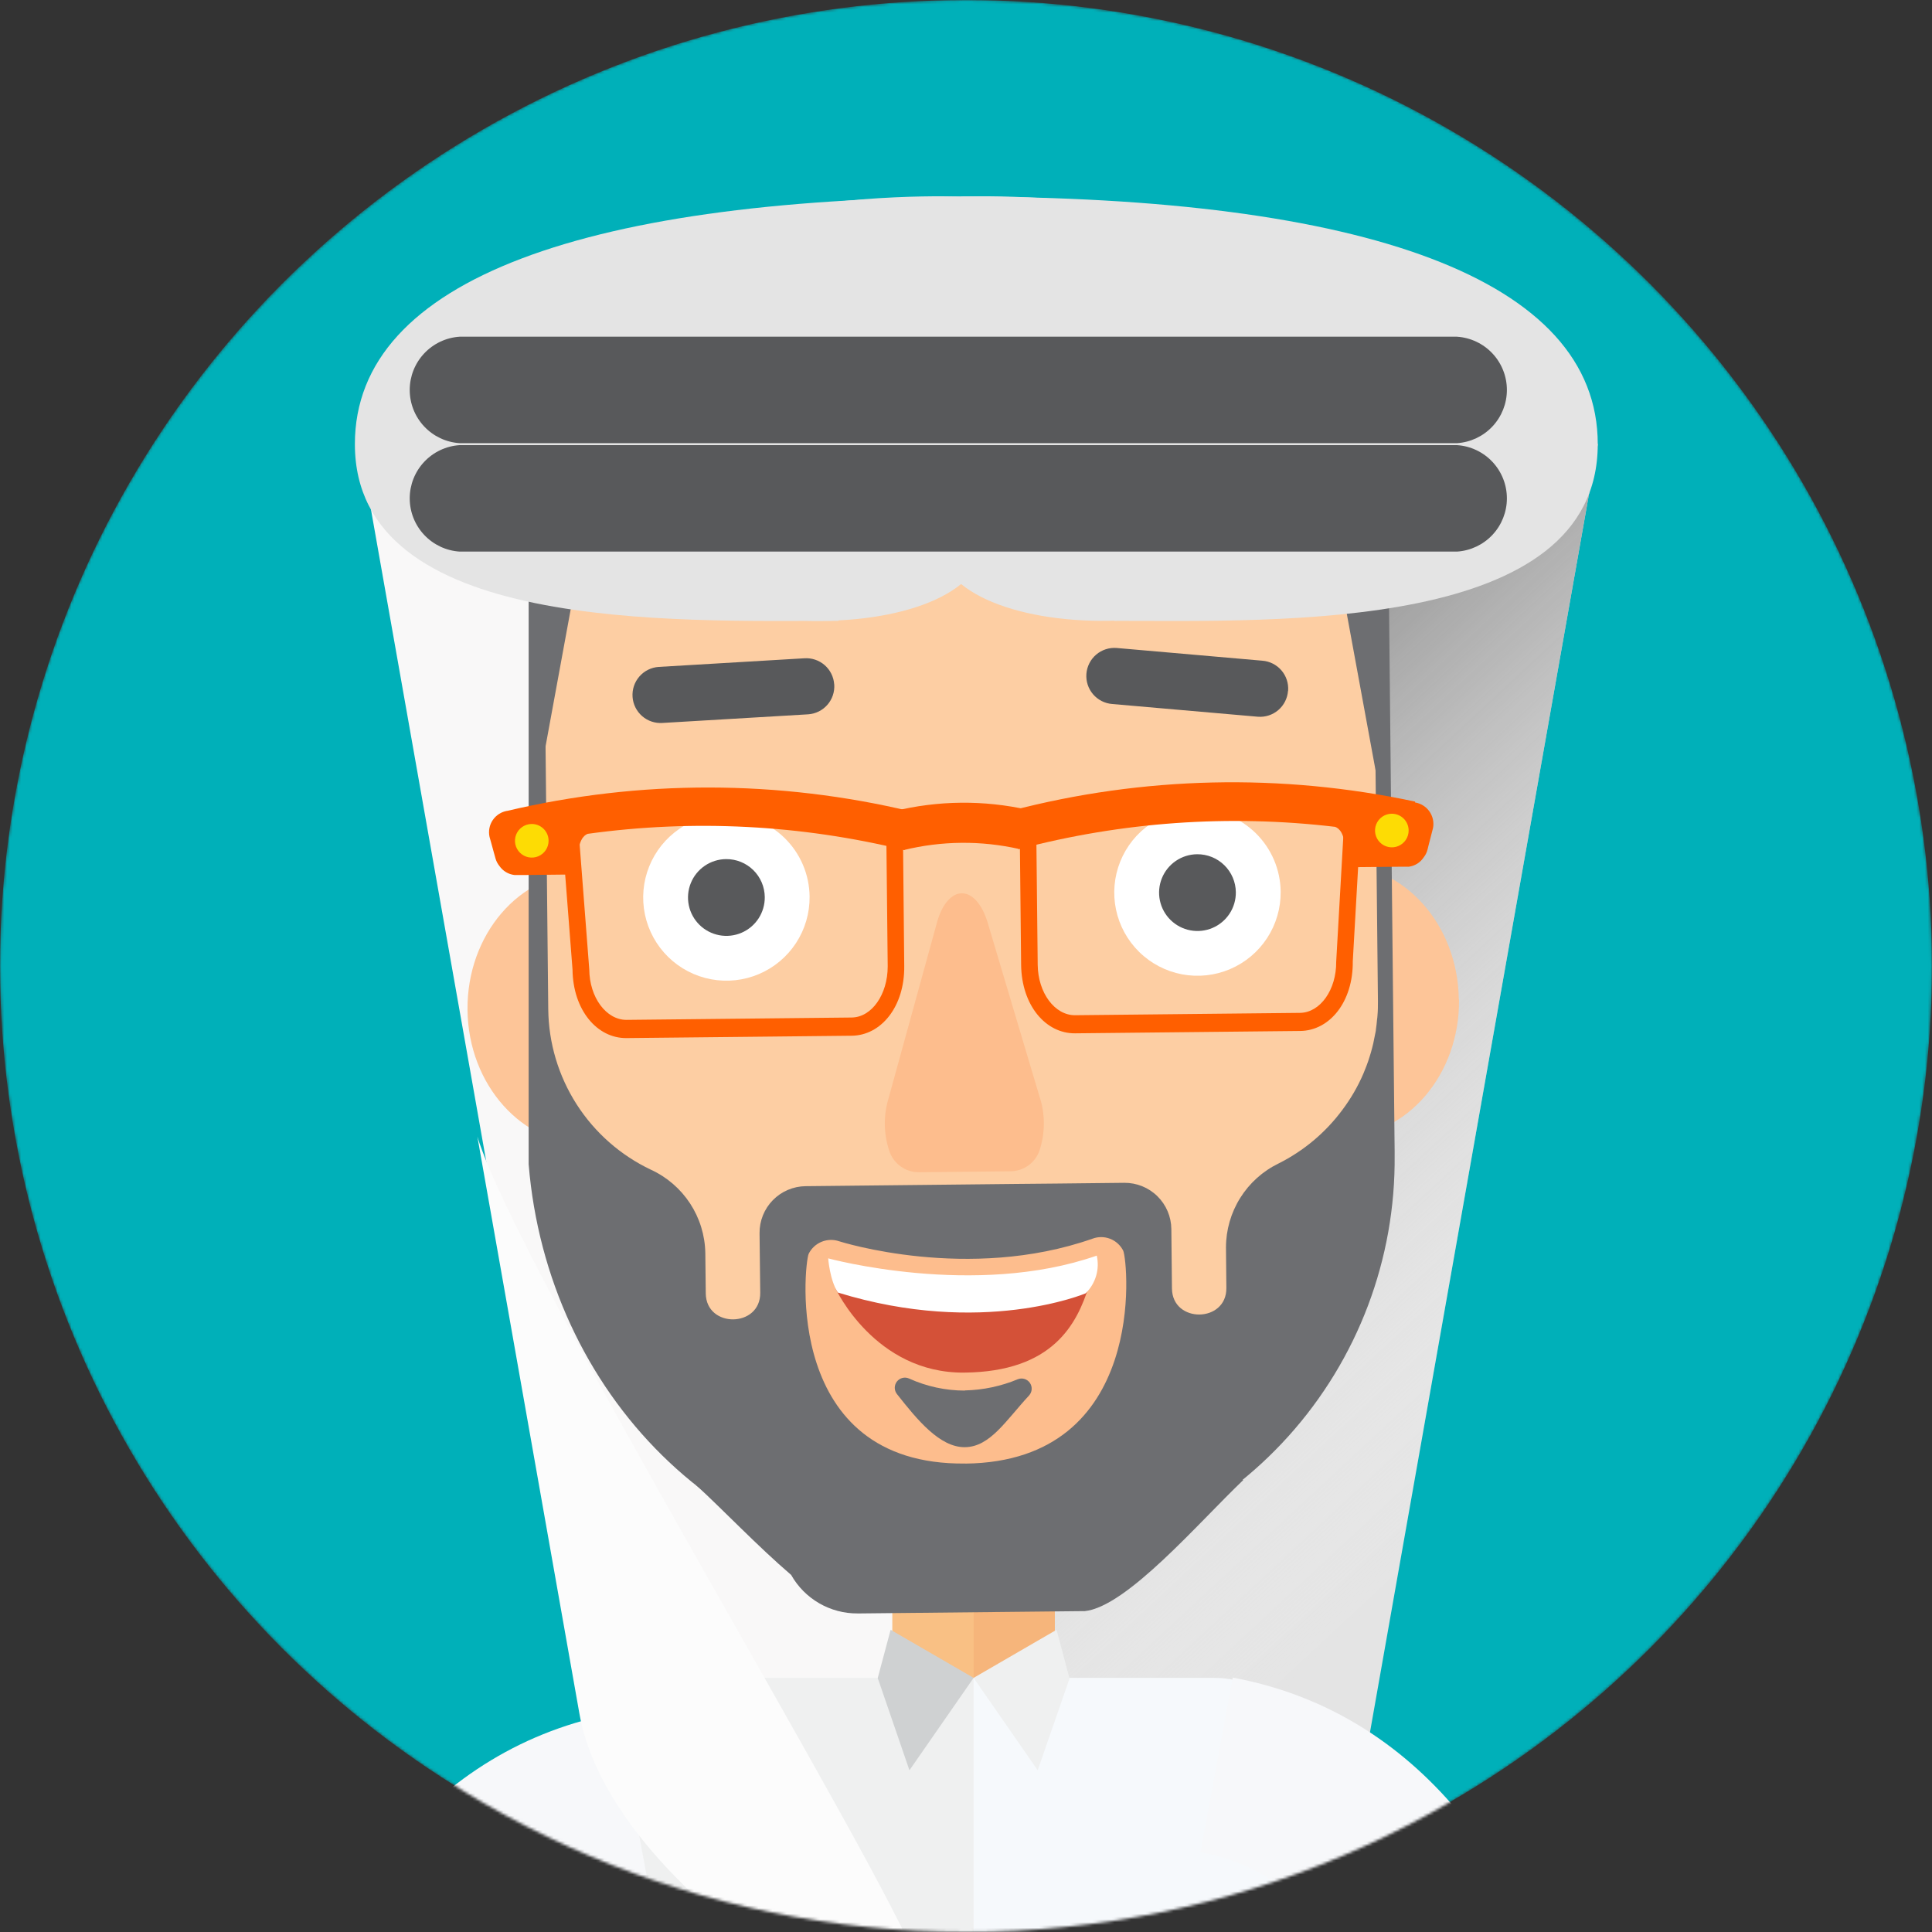
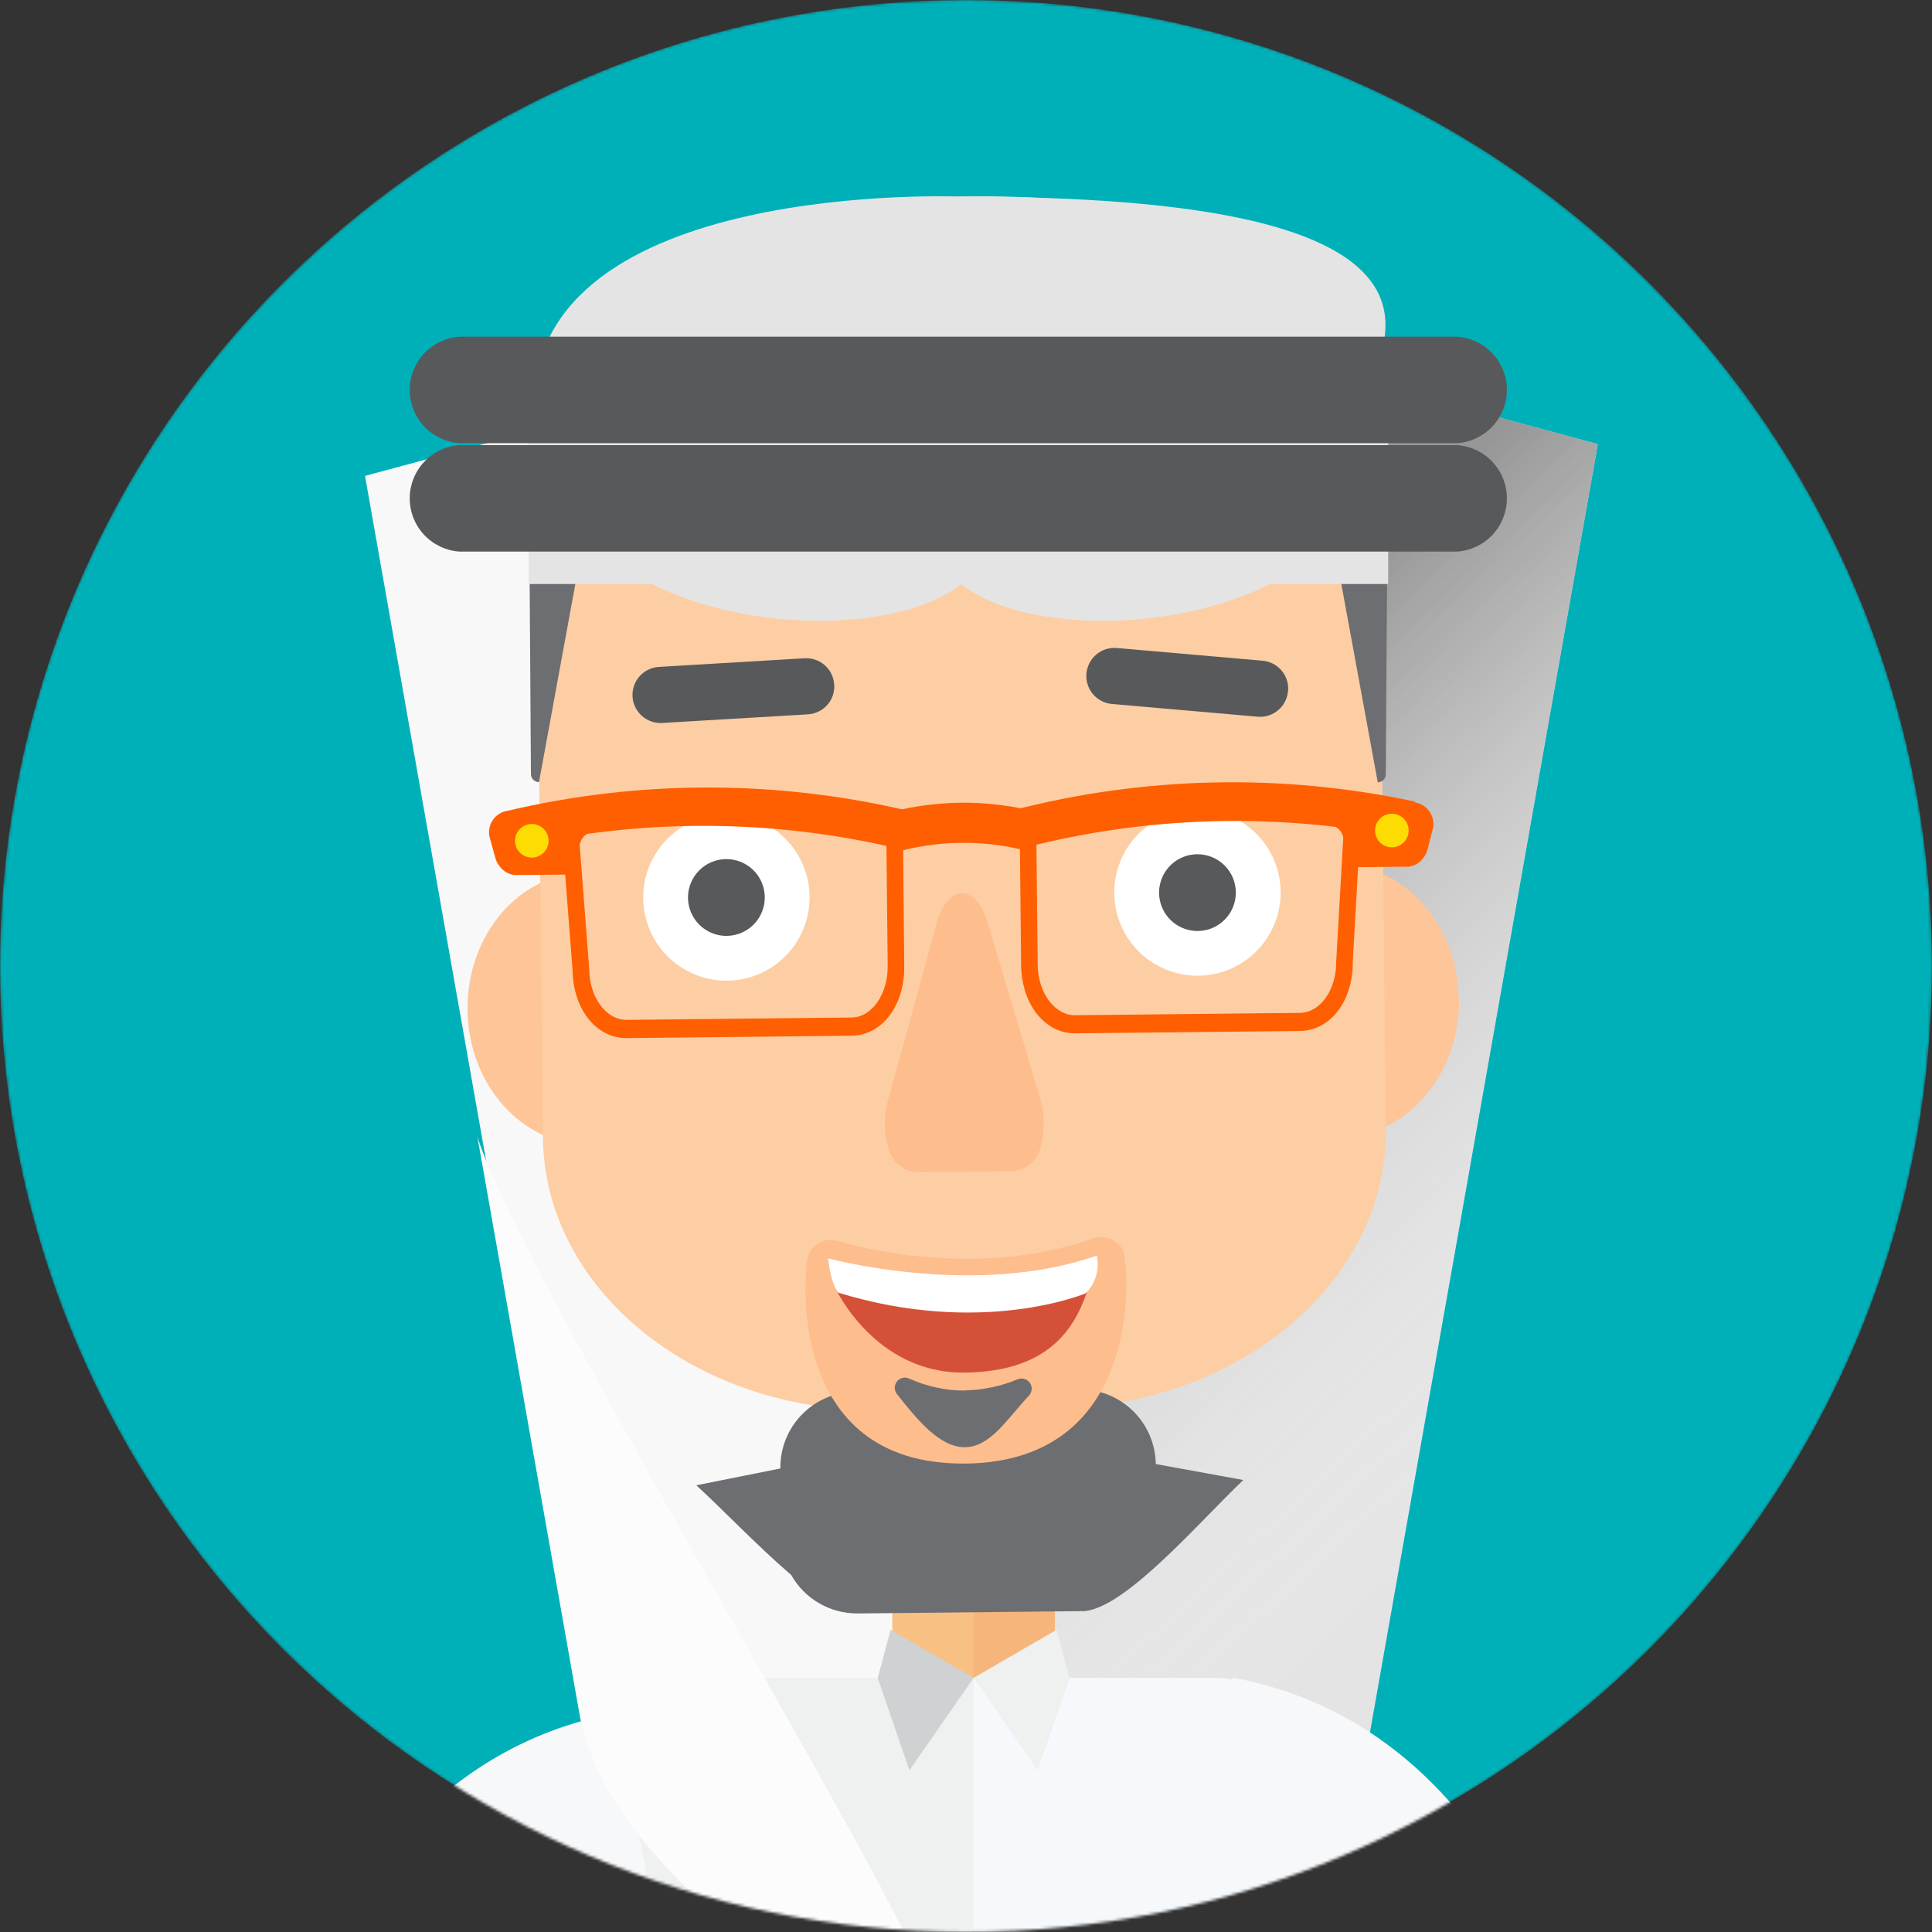
<svg xmlns="http://www.w3.org/2000/svg" width="689" height="689" viewBox="0 0 689 689" fill="none">
  <rect x="0" y="0" width="689" height="689" fill="#333333" stroke="none" />
  <mask id="mask0" mask-type="alpha" maskUnits="userSpaceOnUse" x="0" y="0" width="689" height="689">
    <circle cx="344.5" cy="344.5" r="344.5" fill="#C4C4C4" />
  </mask>
  <g mask="url(#mask0)">
    <circle cx="344.5" cy="344.5" r="344.5" fill="#00B0B9" />
    <path d="M24.607 503.632C18.153 488.685 10.619 481.87 8.621 457.152C-3.229 454.953 -2.929 473.438 -2.67 480.432C-3.029 470.88 -11.702 463.266 -20.774 462.447C-52.347 459.849 -64.996 518.399 -45.833 536.704C-38.499 543.698 -22.213 547.175 -17.517 555.727C-5.827 577.049 33.16 570.135 22.089 541.12C22.029 541.18 34.039 525.533 24.607 503.632Z" fill="#FBBB76" />
    <path d="M130.177 169.717L212.027 632.621L351.788 619.492V110.048L130.177 169.717Z" fill="#F9F8F8" />
    <path d="M569.822 158.386L487.952 621.271L348.191 608.162V98.717L569.822 158.386Z" fill="#E4E4E4" />
    <path style="mix-blend-mode:multiply" d="M569.822 158.386L487.952 621.271L348.191 608.162V98.717L569.822 158.386Z" fill="url(#paint0_linear)" />
    <path d="M376.187 554.849H347.232L344.074 577.329L347.232 600.19H376.187V554.849Z" fill="#F6B57B" />
    <path d="M347.232 554.849H318.217V600.19H347.232V554.849Z" fill="#F9C084" />
    <path d="M262.025 598.371C242.361 598.371 226.415 615.257 226.415 645.011L226.935 1367.21H347.791L350.929 739.491L347.791 598.371H262.025Z" fill="#EFF0F0" />
    <path d="M468.728 645.011C468.728 615.257 452.742 598.371 433.118 598.371H347.192V1367.21H467.469L468.728 645.011Z" fill="#F6F9FC" />
    <path d="M376.786 581.226L347.211 598.371L370.072 631.323L381.422 598.611L376.786 581.226Z" fill="#EFF0F0" />
    <path d="M317.617 581.226L347.212 598.371L324.331 631.323L313.021 598.431L317.617 581.226Z" fill="#CFD1D2" />
    <path d="M251.733 359.255C252.013 386.052 233.169 407.973 209.769 408.213C186.369 408.453 166.985 386.951 166.726 360.134C166.466 333.317 185.27 311.416 208.69 311.176C232.11 310.936 251.473 332.458 251.753 359.255" fill="#FDC598" />
    <path d="M520.324 356.477C520.583 383.274 501.759 405.176 478.259 405.435C454.76 405.695 435.496 384.153 435.216 357.356C434.936 330.559 453.76 308.618 477.18 308.378C500.6 308.138 519.964 329.68 520.244 356.477" fill="#FDC598" />
    <path d="M191.045 156.388L193.623 405.755C194.182 460.109 248.116 503.672 314.08 502.952L375.867 502.313C441.811 501.633 494.826 457.012 494.246 402.658L491.668 153.291L191.045 156.388Z" fill="#FDCEA3" />
    <path d="M370.791 391.308L352.087 328.561C350.089 322.347 346.732 318.57 343.035 318.57C339.338 318.57 336.001 322.467 334.223 328.721L316.838 391.847C315.058 397.794 315.12 404.141 317.017 410.052C317.698 412.406 319.14 414.468 321.118 415.914C323.096 417.361 325.498 418.11 327.948 418.045L344.074 417.885L360.2 417.705C362.656 417.728 365.049 416.93 367 415.439C368.951 413.947 370.349 411.848 370.971 409.472C372.751 403.525 372.689 397.179 370.791 391.268" fill="#FDBD8D" />
    <path d="M192.224 278.904L204.953 209.523C205.059 208.302 205.588 207.156 206.449 206.284C207.31 205.412 208.449 204.868 209.669 204.747L224.916 204.587C226.337 204.407 227.633 203.68 228.528 202.561C229.423 201.442 229.848 200.019 229.712 198.592L229.252 153.291L188.527 153.711L189.346 276.106C189.357 276.86 189.665 277.58 190.204 278.108C190.743 278.636 191.469 278.929 192.224 278.924" fill="#6D6E71" />
    <path d="M491.328 278.903L478.579 209.523C478.481 208.302 477.957 207.154 477.099 206.281C476.24 205.408 475.102 204.865 473.883 204.747L458.636 204.587C457.213 204.406 455.915 203.68 455.017 202.562C454.119 201.444 453.689 200.02 453.82 198.592L454.3 153.351L495.005 153.77L494.205 276.166C494.195 276.92 493.886 277.64 493.347 278.168C492.808 278.695 492.082 278.989 491.328 278.983" fill="#6D6E71" />
    <path d="M459.335 246.411C459.131 249.053 457.886 251.506 455.874 253.23C453.861 254.953 451.246 255.807 448.605 255.603L396.649 251.067C395.337 250.965 394.058 250.605 392.885 250.008C391.712 249.412 390.667 248.59 389.812 247.59C388.957 246.59 388.307 245.431 387.899 244.179C387.491 242.928 387.334 241.609 387.437 240.296C387.539 238.984 387.899 237.705 388.496 236.532C389.092 235.359 389.914 234.315 390.914 233.46C391.914 232.604 393.073 231.954 394.325 231.547C395.576 231.139 396.895 230.982 398.208 231.084L450.163 235.62C452.805 235.82 455.259 237.06 456.987 239.068C458.714 241.077 459.574 243.689 459.375 246.331" fill="#58595B" />
-     <path d="M489.689 191.819L491.408 356.977C491.408 358.696 491.408 360.395 491.248 362.093C491.248 362.593 491.148 363.112 491.088 363.612C490.988 364.791 490.868 365.95 490.689 367.089C490.689 367.668 490.509 368.248 490.409 368.787C490.209 369.906 489.989 370.986 489.749 372.065C489.63 372.624 489.49 373.144 489.35 373.683C489.07 374.802 488.75 375.901 488.391 377C488.251 377.46 488.091 377.92 487.951 378.379C487.531 379.598 487.072 380.797 486.572 381.996L486.212 382.895C484.246 387.465 481.744 391.785 478.759 395.764C472.782 403.846 464.984 410.404 455.998 414.908C450.37 417.638 445.624 421.897 442.302 427.198C438.98 432.498 437.217 438.627 437.214 444.882L437.354 459.31C437.494 471.819 418.071 472.019 417.951 459.51L417.731 438.288C417.683 433.877 415.887 429.665 412.736 426.577C409.585 423.49 405.337 421.779 400.925 421.822L377.106 422.082L362.178 422.222L287.322 423.021C285.142 423.042 282.986 423.492 280.98 424.346C278.973 425.2 277.154 426.441 275.627 427.998C274.1 429.554 272.894 431.397 272.079 433.42C271.264 435.443 270.855 437.606 270.876 439.787L271.116 461.029C271.256 473.538 251.813 473.758 251.693 461.248L251.533 446.821C251.418 440.55 249.536 434.439 246.104 429.189C242.672 423.94 237.828 419.766 232.129 417.146C221.281 412.001 212.097 403.912 205.625 393.8C199.152 383.688 195.651 371.96 195.521 359.955L193.822 194.816L188.527 170.737V415.168C195.181 496.618 258.347 561.962 339.798 561.043H345.513L345.633 560.703V561.023H349.769C354.445 561.023 359.101 560.663 363.757 560.184V560.304C400.567 556.838 434.732 539.668 459.478 512.198C484.224 484.727 497.746 448.962 497.363 411.991V410.392L495.105 191.759L494.545 138.624L489.689 191.819Z" fill="#6D6E71" />
    <path d="M288.721 319.748C288.784 325.618 287.105 331.374 283.896 336.289C280.687 341.204 276.093 345.057 270.694 347.361C265.295 349.664 259.334 350.315 253.565 349.23C247.796 348.146 242.479 345.375 238.285 341.268C234.092 337.161 231.21 331.902 230.005 326.157C228.801 320.412 229.327 314.439 231.517 308.993C233.707 303.548 237.463 298.874 242.31 295.563C247.157 292.252 252.877 290.453 258.747 290.393C262.643 290.351 266.509 291.077 270.124 292.53C273.74 293.982 277.033 296.133 279.817 298.859C282.601 301.586 284.82 304.834 286.348 308.418C287.875 312.002 288.682 315.852 288.721 319.748Z" fill="white" />
    <path d="M272.736 319.91C272.767 322.618 271.994 325.276 270.515 327.545C269.035 329.814 266.916 331.593 264.424 332.657C261.933 333.721 259.182 334.022 256.52 333.522C253.858 333.021 251.404 331.742 249.469 329.847C247.534 327.951 246.205 325.523 245.65 322.872C245.095 320.22 245.34 317.464 246.352 314.951C247.365 312.439 249.101 310.283 251.339 308.758C253.578 307.232 256.218 306.405 258.927 306.381C260.722 306.363 262.503 306.698 264.169 307.368C265.834 308.038 267.351 309.029 268.633 310.285C269.916 311.542 270.938 313.038 271.642 314.689C272.346 316.341 272.717 318.115 272.736 319.91Z" fill="#58595B" />
    <path d="M456.718 318.01C456.777 323.879 455.094 329.633 451.883 334.545C448.671 339.458 444.075 343.308 438.676 345.608C433.277 347.909 427.317 348.556 421.549 347.47C415.782 346.383 410.466 343.61 406.274 339.502C402.083 335.394 399.203 330.136 398 324.391C396.797 318.647 397.324 312.675 399.515 307.23C401.706 301.786 405.462 297.113 410.309 293.803C415.155 290.493 420.875 288.695 426.743 288.635C430.64 288.596 434.507 289.324 438.122 290.779C441.738 292.234 445.031 294.386 447.815 297.114C450.598 299.842 452.817 303.091 454.344 306.677C455.872 310.262 456.678 314.113 456.718 318.01Z" fill="white" />
    <path d="M440.732 318.17C440.763 320.879 439.991 323.536 438.511 325.805C437.032 328.075 434.912 329.854 432.421 330.918C429.93 331.982 427.179 332.283 424.516 331.782C421.854 331.282 419.4 330.003 417.465 328.107C415.53 326.211 414.201 323.784 413.646 321.132C413.092 318.481 413.336 315.724 414.349 313.212C415.362 310.699 417.097 308.544 419.336 307.018C421.574 305.493 424.215 304.666 426.924 304.642C430.547 304.61 434.036 306.016 436.624 308.552C439.212 311.088 440.69 314.547 440.732 318.17Z" fill="#58595B" />
    <path d="M412.176 522.116C412.082 515.159 409.304 508.506 404.423 503.547C399.542 498.587 392.934 495.704 385.979 495.499H384.96L306.067 496.318H305.028C297.883 496.392 291.059 499.293 286.048 504.386C281.037 509.48 278.248 516.35 278.291 523.495V523.695L248.316 529.69C257.628 538.203 270.298 551.531 282.147 561.662C284.513 565.858 287.958 569.344 292.126 571.758C296.293 574.172 301.031 575.426 305.847 575.391H306.866L385.779 574.571H386.798C401.785 573.093 427.483 542.958 443.39 527.811L412.176 522.116Z" fill="#6D6E71" />
    <path d="M344.234 521.936C279.07 522.635 286.763 451.096 288.382 447.16C289.343 445.208 290.985 443.676 292.999 442.851C295.012 442.027 297.258 441.967 299.312 442.684C299.752 442.824 345.273 457.271 389.555 441.764C391.592 440.986 393.845 440.99 395.878 441.777C397.912 442.563 399.582 444.075 400.566 446.021C402.284 449.897 409.378 521.277 344.234 521.956" fill="#FDBD8D" />
    <path d="M344.074 495.918C337.223 495.914 330.452 494.449 324.211 491.622C323.473 491.285 322.643 491.207 321.854 491.4C321.066 491.592 320.365 492.044 319.865 492.683C319.364 493.322 319.093 494.11 319.095 494.922C319.097 495.733 319.372 496.521 319.875 497.157C327.069 506.269 335.102 516.181 344.094 516.101C353.087 516.021 358.662 506.649 366.995 497.657C367.541 497.052 367.867 496.281 367.92 495.469C367.974 494.656 367.751 493.849 367.289 493.178C366.826 492.508 366.151 492.013 365.372 491.774C364.594 491.535 363.757 491.566 362.998 491.862C357.002 494.364 350.59 495.72 344.094 495.858" fill="#6D6E71" />
    <path d="M297.994 459.529C297.994 459.529 311.982 489.783 343.835 489.504C375.687 489.224 384.12 471.939 388.317 458.67C345.533 460.229 297.994 459.589 297.994 459.589" fill="#D45138" />
    <path d="M295.336 448.759C295.336 448.759 347.631 463.027 391.134 447.78C391.676 450.179 391.594 452.678 390.894 455.036C390.194 457.394 388.901 459.533 387.137 461.248C387.137 461.248 350.249 476.835 298.793 460.949C295.895 456.432 295.356 448.759 295.356 448.759" fill="white" />
    <path d="M297.514 244.094C297.603 245.403 297.434 246.718 297.016 247.962C296.597 249.206 295.937 250.356 295.075 251.345C294.212 252.334 293.162 253.143 291.986 253.727C290.811 254.31 289.531 254.656 288.222 254.745L236.266 257.822C233.616 258.005 231.002 257.128 228.999 255.383C226.996 253.639 225.768 251.17 225.585 248.52C225.402 245.87 226.28 243.256 228.024 241.253C229.769 239.25 232.237 238.022 234.887 237.839L286.843 234.762C288.152 234.672 289.467 234.841 290.711 235.26C291.955 235.679 293.104 236.338 294.094 237.201C295.083 238.064 295.892 239.113 296.476 240.289C297.059 241.465 297.405 242.744 297.494 244.054" fill="#58595B" />
    <path d="M316.059 295.31L316.578 344.648C316.578 354.639 310.903 362.812 303.689 362.872L223.398 363.711C216.184 363.711 210.229 355.718 210.149 345.727L206.352 296.449H200.357L204.174 345.747C204.334 360.254 212.967 370.326 223.438 370.206L303.729 369.367C314.2 369.267 322.633 359.035 322.473 344.528L321.993 295.17L316.059 295.31Z" fill="#FF5F00" />
    <path d="M180.813 289.175C179.785 289.353 178.803 289.738 177.927 290.306C177.051 290.874 176.299 291.613 175.716 292.48C175.134 293.346 174.732 294.322 174.537 295.347C174.341 296.373 174.356 297.427 174.579 298.447C174.759 299.127 174.958 299.806 175.138 300.445L176.157 304.162L176.717 306.161C176.989 307.132 177.458 308.037 178.096 308.818C178.714 309.714 179.517 310.467 180.451 311.026C181.386 311.585 182.429 311.936 183.511 312.056H186.808L203.474 311.876C204.195 311.876 204.886 311.589 205.396 311.08C205.905 310.57 206.192 309.879 206.192 309.158V305.781C206.192 299.786 208.19 297.888 209.569 297.368C247.258 292.149 285.595 294.115 322.552 303.163C323.671 298.727 323.991 293.891 325.13 289.435C277.706 278.068 228.276 277.985 180.813 289.195" fill="#FF5F00" />
    <path d="M479.298 294.171L476.521 342.969C476.621 352.961 470.826 361.134 463.612 361.214L383.34 362.053C376.127 362.053 370.172 354.06 370.072 344.068L369.552 295.27H363.657L364.157 344.048C364.317 358.556 372.929 368.607 383.4 368.508L463.692 367.668C474.163 367.568 482.596 357.317 482.436 342.809L485.213 293.991L479.298 294.171Z" fill="#FF5F00" />
    <path d="M504.677 285.878C456.982 275.673 407.558 276.802 360.38 289.175C361.579 293.611 362.018 298.447 363.237 302.863C400.025 293.106 438.326 290.394 476.121 294.87C477.52 295.369 479.598 297.128 479.658 303.223V306.6C479.663 306.956 479.739 307.307 479.88 307.634C480.022 307.961 480.227 308.256 480.483 308.503C480.74 308.75 481.042 308.944 481.374 309.073C481.706 309.203 482.06 309.265 482.416 309.258L499.101 309.098H502.379C503.462 308.962 504.502 308.591 505.428 308.011C506.353 307.432 507.14 306.657 507.734 305.741C508.364 304.945 508.82 304.026 509.073 303.043C509.233 302.363 509.413 301.664 509.572 301.045C509.892 299.806 510.212 298.587 510.532 297.308C510.691 296.608 510.871 295.929 511.051 295.309C511.246 294.287 511.234 293.236 511.015 292.218C510.796 291.201 510.374 290.238 509.776 289.386C509.178 288.534 508.415 287.811 507.532 287.26C506.649 286.709 505.664 286.341 504.637 286.177" fill="#FF5F00" />
    <path d="M363.498 302.784C349.907 299.705 335.785 299.835 322.253 303.163C321.054 298.547 319.875 293.951 318.716 289.315C334.447 285.43 350.867 285.259 366.675 288.816C365.596 293.452 364.497 298.108 363.418 302.804" fill="#FF5F00" />
    <path d="M195.641 299.846C195.64 301.026 195.292 302.18 194.638 303.163C193.984 304.147 193.055 304.915 191.967 305.372C190.878 305.829 189.679 305.954 188.52 305.733C187.36 305.511 186.292 304.952 185.449 304.125C184.606 303.299 184.026 302.242 183.781 301.087C183.536 299.932 183.638 298.731 184.073 297.633C184.509 296.536 185.259 295.592 186.229 294.919C187.198 294.246 188.345 293.874 189.526 293.851C190.323 293.835 191.116 293.978 191.857 294.272C192.598 294.566 193.273 295.005 193.843 295.564C194.412 296.122 194.864 296.788 195.173 297.524C195.482 298.259 195.641 299.048 195.641 299.846Z" fill="#FDDC04" />
    <path d="M502.359 296.19C502.359 297.371 502.01 298.526 501.355 299.509C500.701 300.493 499.77 301.261 498.681 301.718C497.591 302.174 496.391 302.299 495.231 302.076C494.071 301.852 493.002 301.291 492.16 300.463C491.318 299.634 490.739 298.575 490.497 297.419C490.254 296.263 490.359 295.061 490.797 293.964C491.236 292.867 491.989 291.924 492.961 291.253C493.934 290.583 495.083 290.214 496.264 290.195C497.06 290.181 497.85 290.327 498.589 290.622C499.328 290.917 500.001 291.357 500.568 291.915C501.135 292.473 501.586 293.138 501.893 293.872C502.201 294.606 502.359 295.394 502.359 296.19Z" fill="#FDDC04" />
    <path d="M495.065 144.958V208.284H188.527V144.958C188.527 109.868 247.756 70.122 341.796 70.122C435.835 70.122 495.065 109.868 495.065 144.958Z" fill="#E4E4E4" />
-     <path d="M397.389 221.413C456.138 221.413 569.801 225.51 569.801 158.387C569.801 99.457 486.692 70.122 342.755 70.122" fill="#E4E4E4" />
-     <path d="M298.973 221.413C240.223 221.413 126.56 225.51 126.56 158.387C126.56 99.457 209.669 70.122 353.626 70.122" fill="#E4E4E4" />
+     <path d="M397.389 221.413C569.801 99.457 486.692 70.122 342.755 70.122" fill="#E4E4E4" />
    <path d="M342.756 208.284C375.048 234.781 495.066 224.77 495.066 144.958C495.066 63.648 342.756 70.122 342.756 70.122C342.756 70.122 190.366 63.648 190.366 144.958C190.366 224.77 310.443 234.781 342.756 208.284Z" fill="#E4E4E4" />
    <path d="M-37.02 467.024C-26.369 457.412 -4.768 463.966 -2.03 478.654C-0.372 490.224 5.084 499.956 2.706 512.045C0.587 522.796 -3.449 532.568 -13.401 538.023C-25.53 544.757 -39.378 541.16 -49.69 532.548C-58.602 525.114 -57.823 509.148 -55.365 499.196C-54.885 497.358 -54.346 495.479 -53.726 493.641C-50.482 483.506 -44.737 474.352 -37.02 467.024Z" fill="#FCC588" />
    <path d="M151.709 936.229C113.601 886.891 107.367 816.331 126.49 753.465C144.815 693.216 175.269 651.312 225.626 642" stroke="#F7F8FA" stroke-width="63.306" stroke-miterlimit="10" />
    <path d="M291.659 717.929L294.876 696.827C294.876 696.827 294.876 696.647 281.927 703.082C258.847 687.835 213.865 651.965 206.611 611L170.242 405.356C185.01 453.315 313.24 662.616 328.108 701.803L318.116 761.132L291.659 717.929Z" fill="#FCFCFC" />
    <path d="M507.786 923.636C545.893 874.298 552.128 803.738 533.004 740.872C514.68 680.623 484.226 638.719 433.869 629.407" stroke="#F7F8FA" stroke-width="63.306" stroke-miterlimit="10" />
    <path d="M519.604 196.714H163.908C159.086 196.401 154.564 194.265 151.26 190.739C147.955 187.213 146.117 182.562 146.117 177.73C146.117 172.898 147.955 168.247 151.26 164.721C154.564 161.196 159.086 159.059 163.908 158.746H519.604C524.426 159.059 528.948 161.196 532.252 164.721C535.556 168.247 537.395 172.898 537.395 177.73C537.395 182.562 535.556 187.213 532.252 190.739C528.948 194.265 524.426 196.401 519.604 196.714Z" fill="#58595B" />
    <path d="M519.604 158.047H163.908C159.086 157.734 154.564 155.598 151.26 152.072C147.955 148.546 146.117 143.895 146.117 139.063C146.117 134.231 147.955 129.58 151.26 126.054C154.564 122.529 159.086 120.392 163.908 120.079H519.604C524.426 120.392 528.948 122.529 532.252 126.054C535.556 129.58 537.395 134.231 537.395 139.063C537.395 143.895 535.556 148.546 532.252 152.072C528.948 155.598 524.426 157.734 519.604 158.047Z" fill="#58595B" />
  </g>
  <defs>
    <linearGradient id="paint0_linear" x1="380.344" y1="298.706" x2="569.062" y2="501.593" gradientUnits="userSpaceOnUse">
      <stop stop-color="#979797" />
      <stop offset="1" stop-color="white" stop-opacity="0" />
    </linearGradient>
  </defs>
</svg>